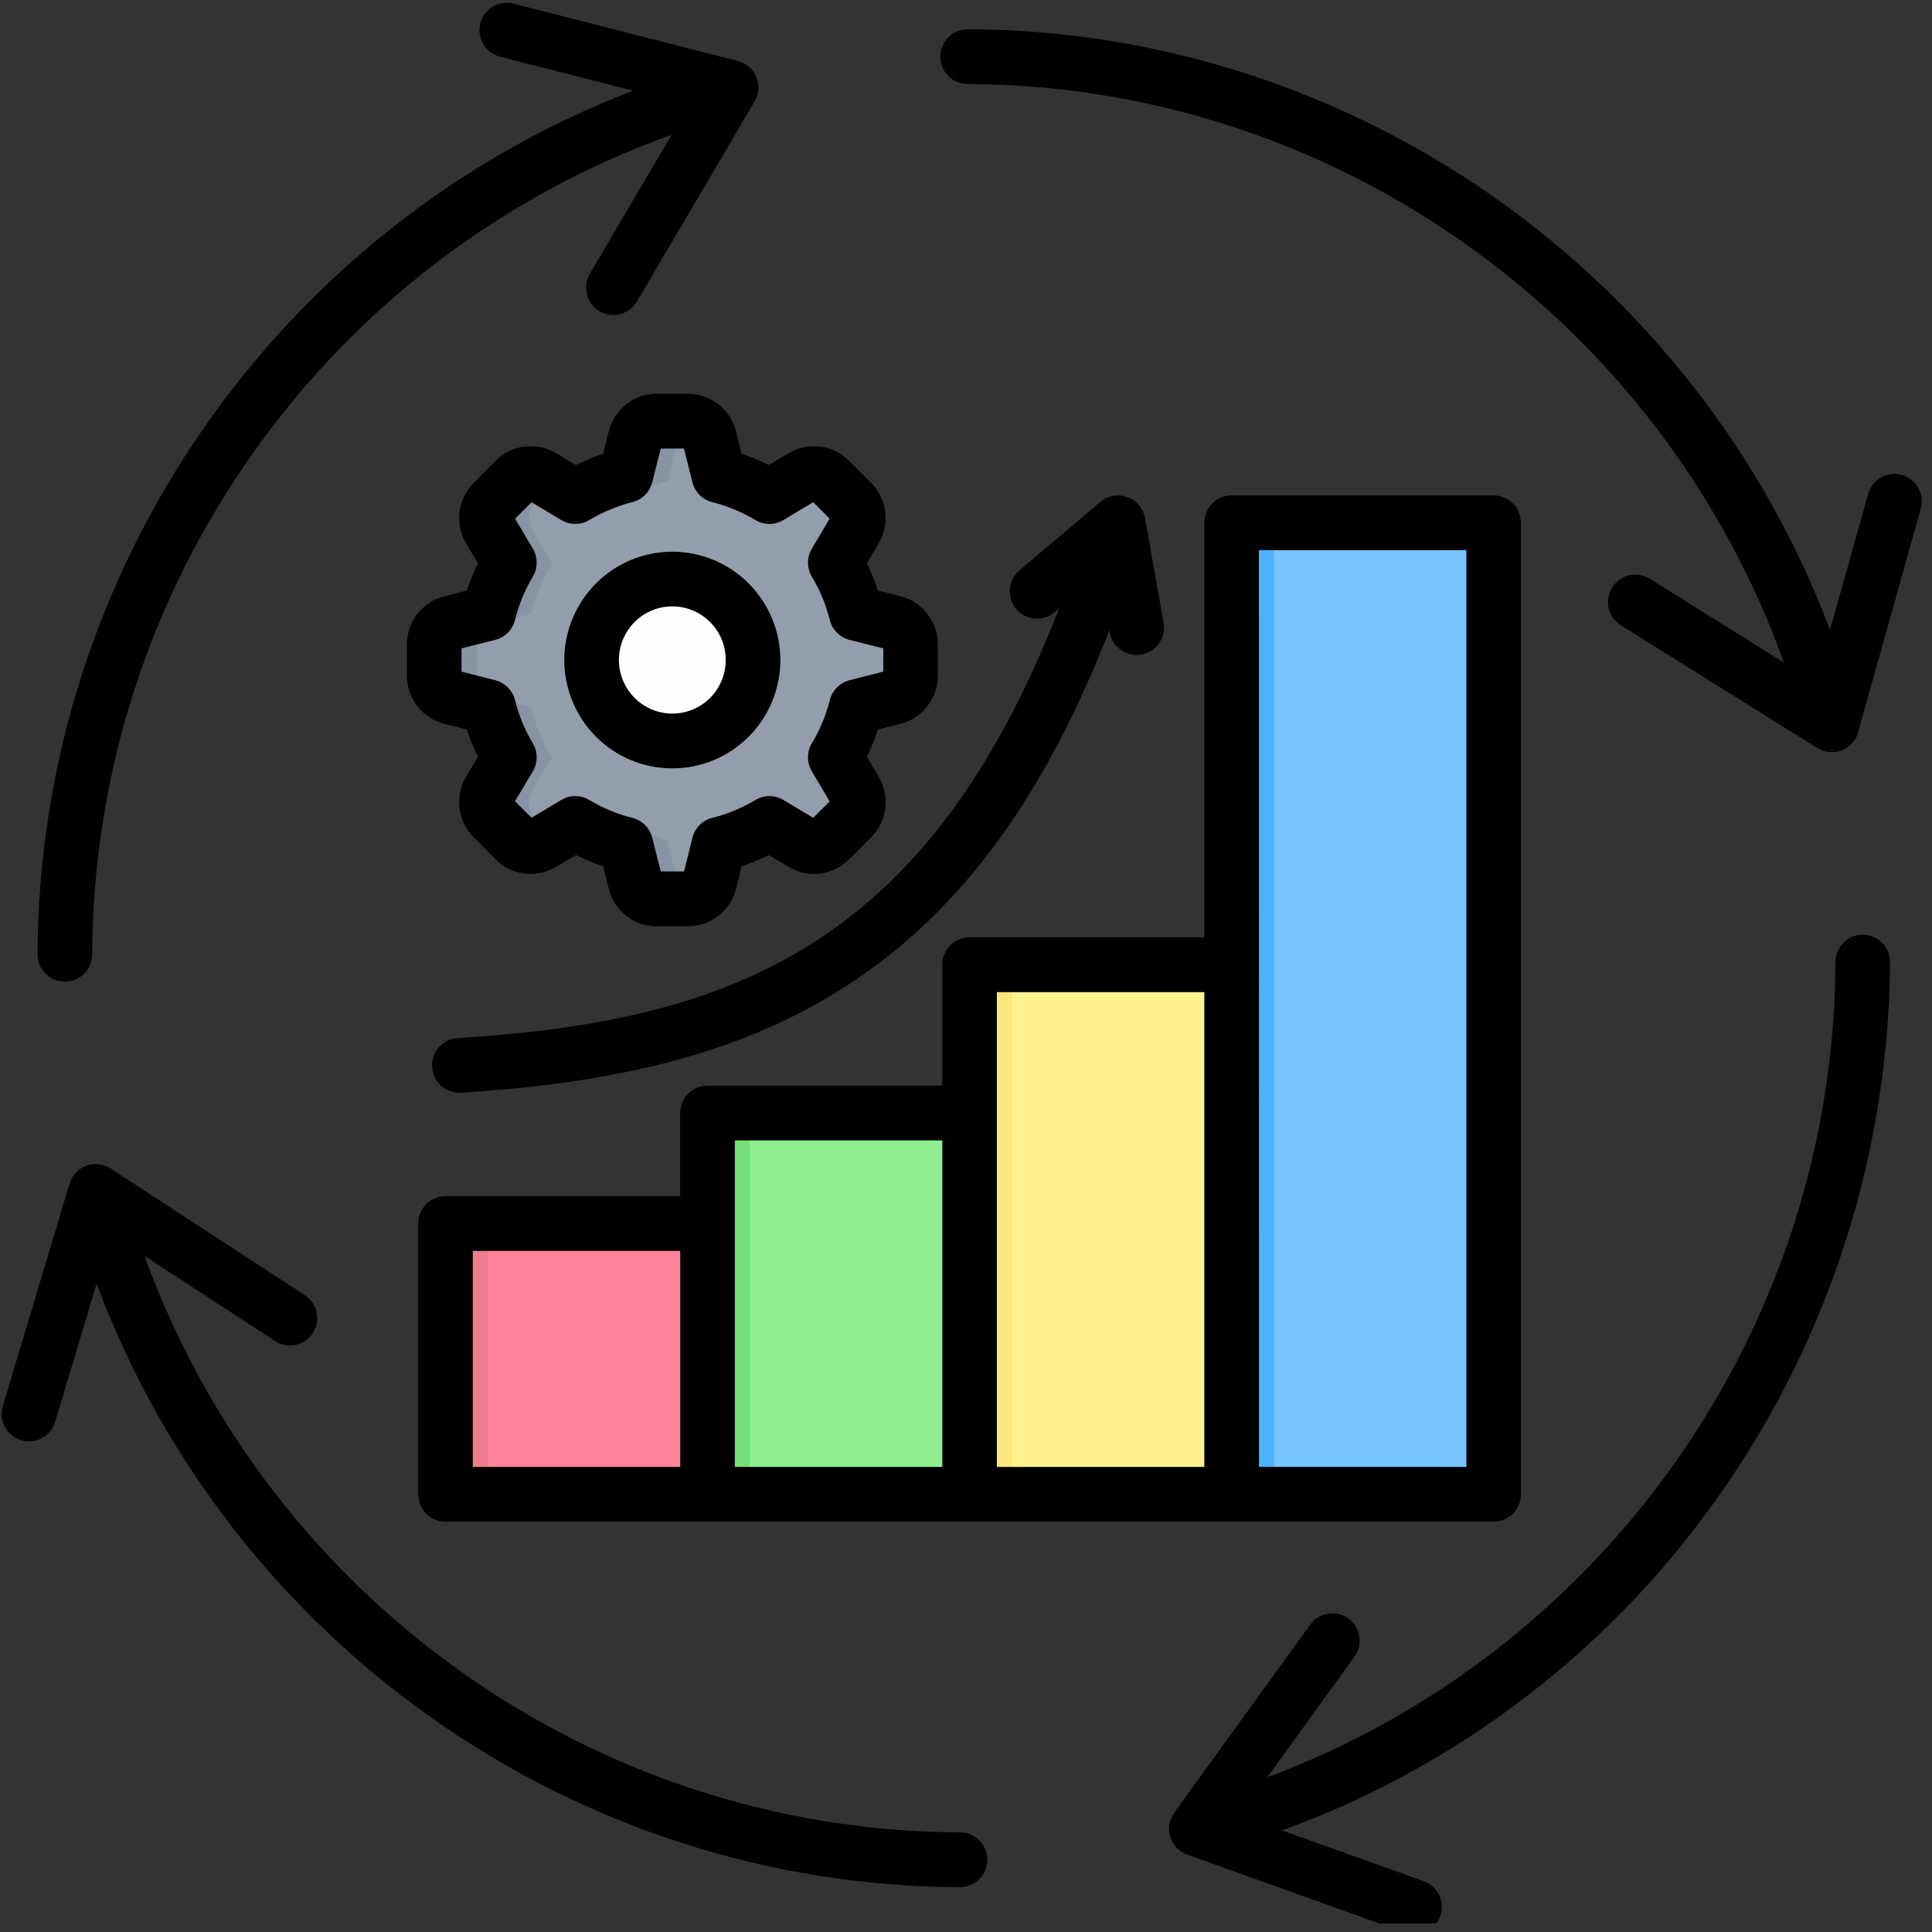
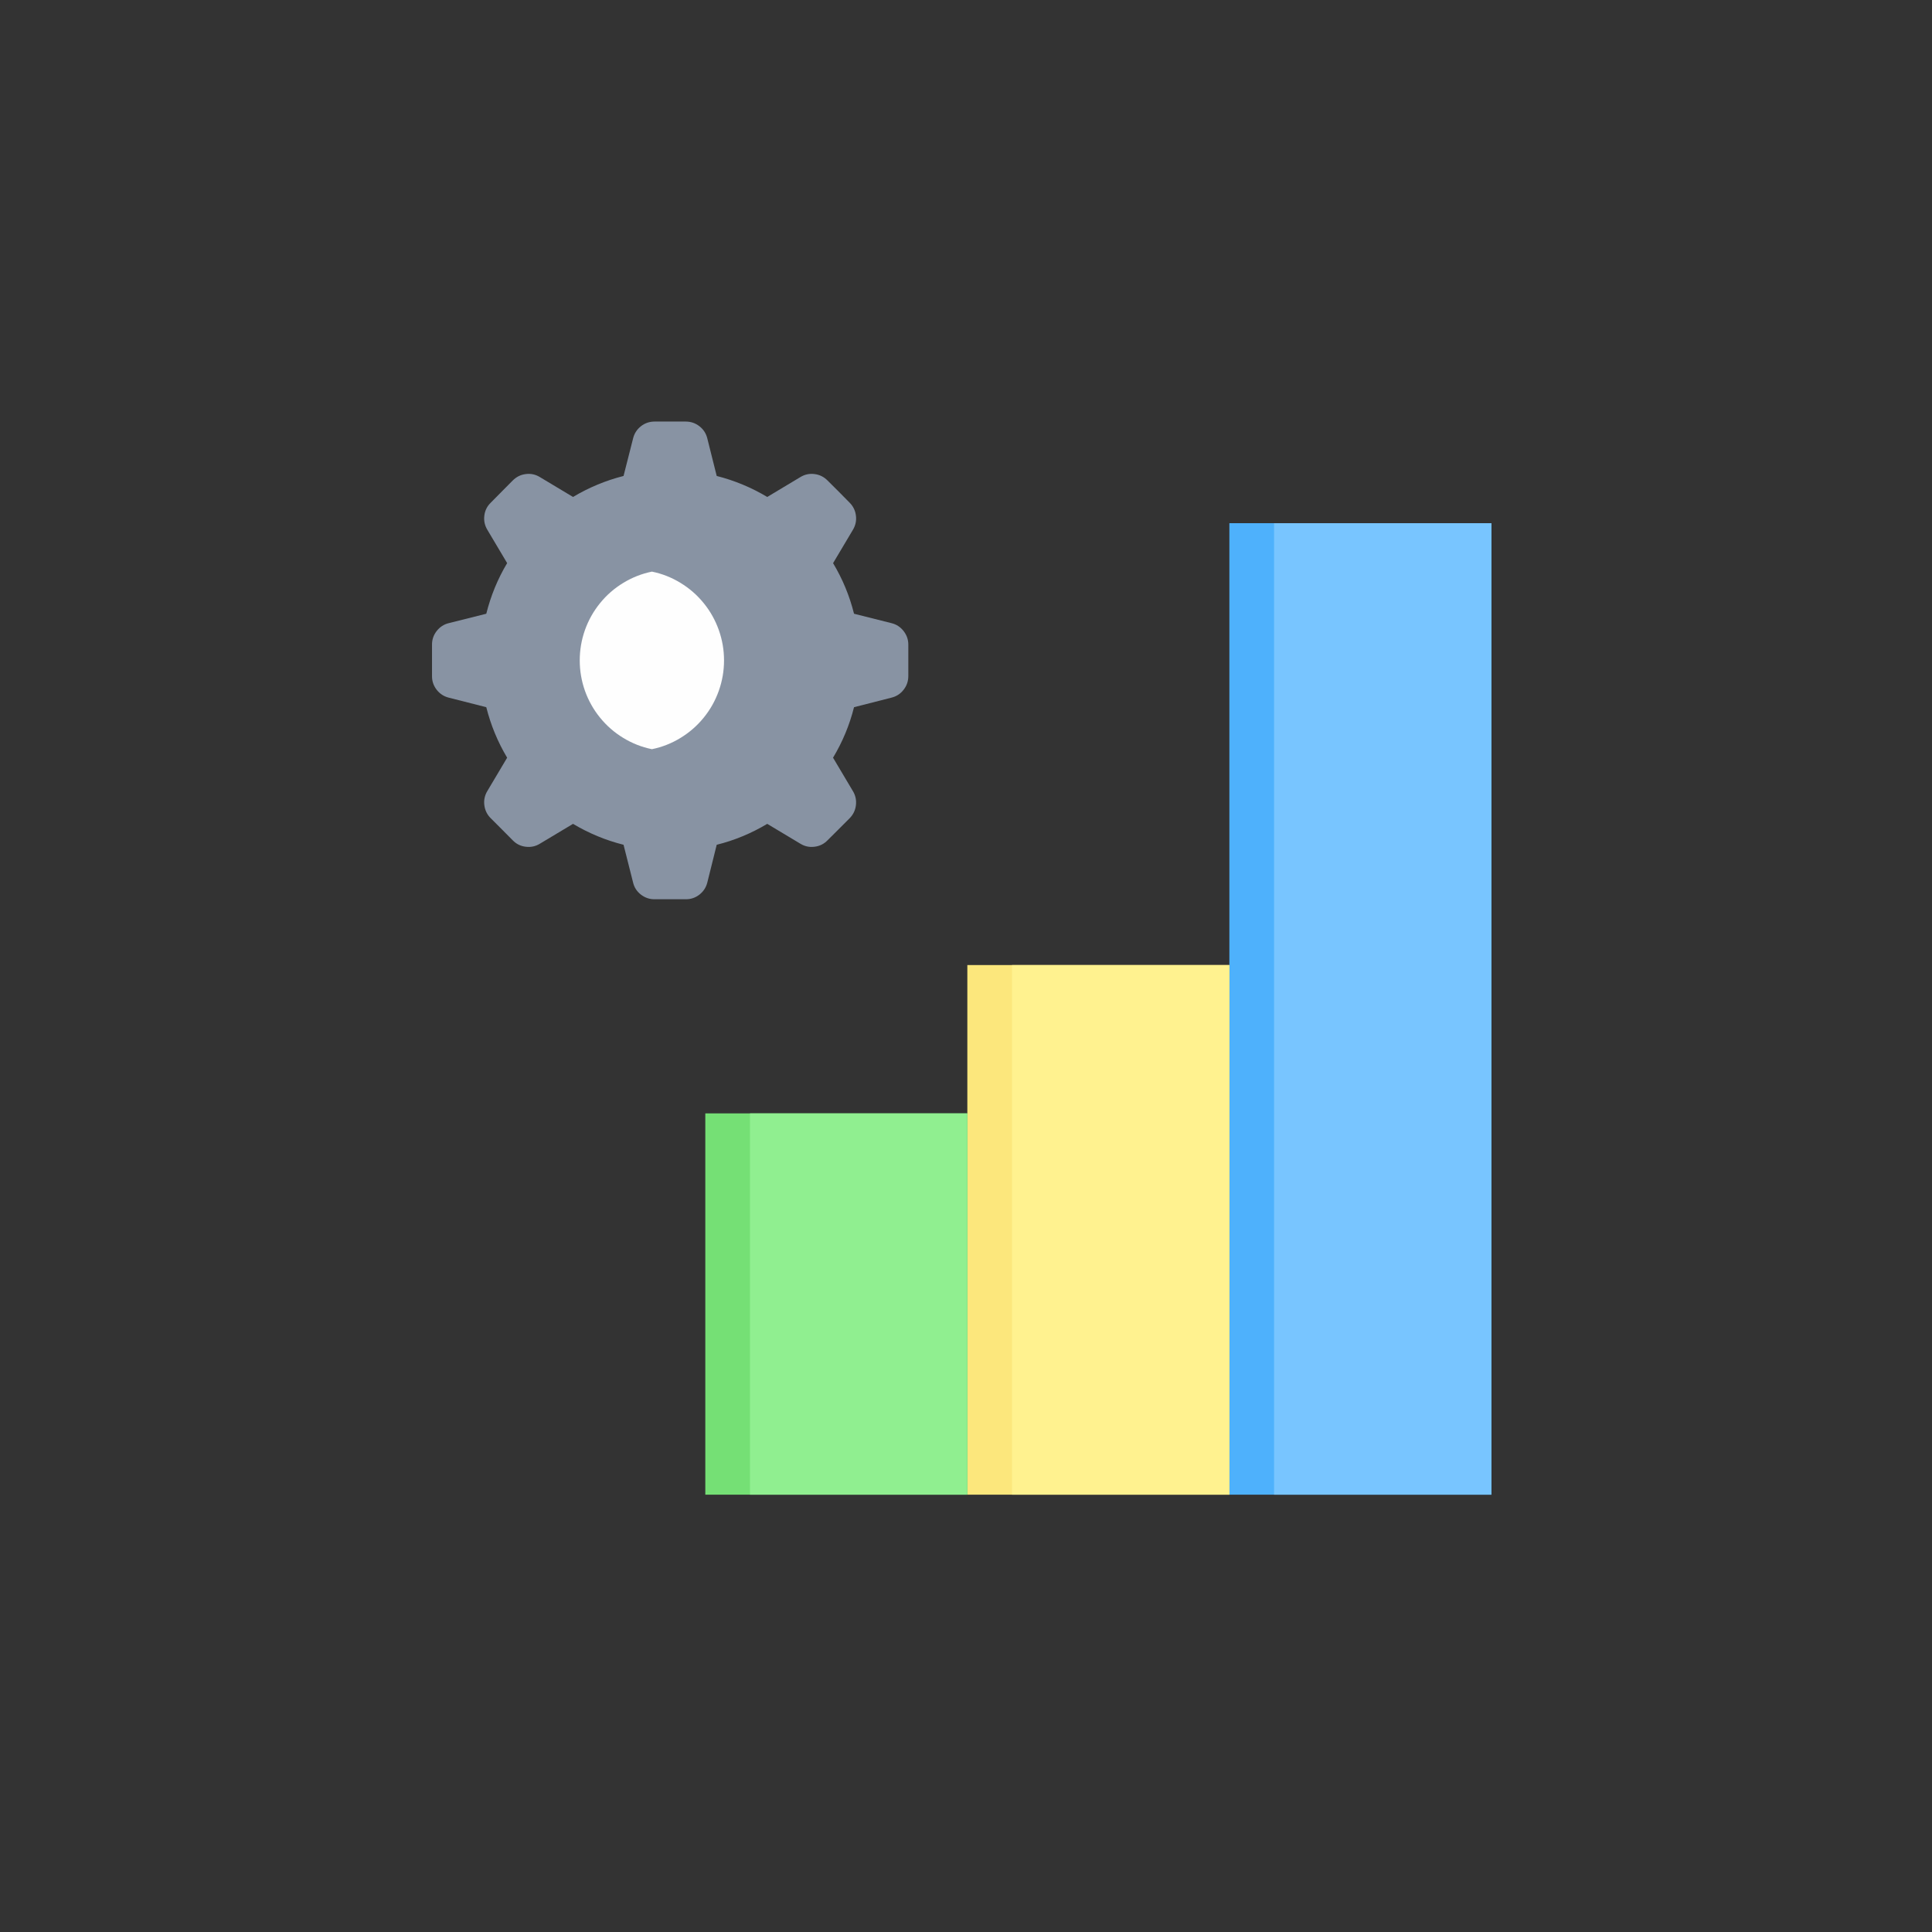
<svg xmlns="http://www.w3.org/2000/svg" width="150" zoomAndPan="magnify" viewBox="0 0 112.5 112.5" height="150" preserveAspectRatio="xMidYMid meet">
  <rect x="0" y="0" width="112.5" height="112.5" fill="#333333" stroke="none" />
  <defs>
    <clipPath id="d9820f19ff">
      <path d="M 0 0 L 112 0 L 112 112.004 L 0 112.004 Z M 0 0 " clip-rule="nonzero" />
    </clipPath>
  </defs>
  <path fill="#4eb1fc" d="M 71.586 30.465 L 86.844 30.465 L 86.844 87.035 L 71.586 87.035 Z M 71.586 30.465 " fill-opacity="1" fill-rule="nonzero" />
  <path fill="#78c5ff" d="M 74.188 30.465 L 86.844 30.465 L 86.844 87.035 L 74.188 87.035 Z M 74.188 30.465 " fill-opacity="1" fill-rule="nonzero" />
  <path fill="#fce77c" d="M 56.328 56.195 L 71.586 56.195 L 71.586 87.035 L 56.328 87.035 Z M 56.328 56.195 " fill-opacity="1" fill-rule="nonzero" />
  <path fill="#fff28f" d="M 58.93 56.195 L 71.586 56.195 L 71.586 87.035 L 58.93 87.035 Z M 58.93 56.195 " fill-opacity="1" fill-rule="nonzero" />
  <path fill="#75e075" d="M 41.07 64.832 L 56.328 64.832 L 56.328 87.035 L 41.07 87.035 Z M 41.07 64.832 " fill-opacity="1" fill-rule="nonzero" />
  <path fill="#90ef90" d="M 43.672 64.832 L 56.328 64.832 L 56.328 87.035 L 43.672 87.035 Z M 43.672 64.832 " fill-opacity="1" fill-rule="nonzero" />
-   <path fill="#ed7c90" d="M 25.812 71.266 L 41.07 71.266 L 41.07 87.035 L 25.812 87.035 Z M 25.812 71.266 " fill-opacity="1" fill-rule="nonzero" />
-   <path fill="#ff8298" d="M 28.414 71.266 L 41.07 71.266 L 41.07 87.035 L 28.414 87.035 Z M 28.414 71.266 " fill-opacity="1" fill-rule="nonzero" />
  <path fill="#8893a3" d="M 48.512 32.789 L 49.664 30.852 C 49.816 30.598 49.879 30.32 49.84 30.023 C 49.805 29.73 49.68 29.477 49.469 29.266 L 48.832 28.621 L 48.188 27.98 C 47.98 27.77 47.727 27.641 47.434 27.605 C 47.137 27.566 46.859 27.625 46.605 27.781 L 44.676 28.938 C 43.754 28.387 42.773 27.98 41.734 27.715 L 41.188 25.535 C 41.117 25.242 40.965 25.004 40.727 24.82 C 40.492 24.637 40.227 24.547 39.926 24.547 L 38.117 24.547 C 37.82 24.547 37.555 24.637 37.32 24.82 C 37.086 25.008 36.934 25.242 36.863 25.535 L 36.309 27.715 C 35.27 27.98 34.289 28.387 33.367 28.938 L 31.438 27.781 C 31.184 27.625 30.91 27.566 30.613 27.605 C 30.316 27.641 30.066 27.77 29.855 27.98 L 29.219 28.621 L 28.582 29.266 C 28.367 29.473 28.238 29.727 28.203 30.023 C 28.164 30.32 28.227 30.598 28.379 30.852 L 29.531 32.789 C 28.98 33.711 28.578 34.695 28.316 35.738 L 26.133 36.285 C 25.844 36.355 25.609 36.512 25.426 36.746 C 25.242 36.984 25.152 37.25 25.156 37.551 L 25.156 39.363 C 25.152 39.664 25.246 39.93 25.426 40.164 C 25.609 40.398 25.848 40.555 26.133 40.625 L 28.316 41.18 C 28.578 42.219 28.98 43.199 29.531 44.121 L 28.379 46.059 C 28.227 46.312 28.164 46.59 28.203 46.887 C 28.242 47.188 28.367 47.441 28.582 47.652 L 29.219 48.289 L 29.855 48.93 C 30.062 49.145 30.316 49.27 30.609 49.305 C 30.906 49.344 31.184 49.285 31.438 49.129 L 33.367 47.973 C 34.289 48.523 35.27 48.93 36.309 49.191 L 36.863 51.383 C 36.93 51.672 37.082 51.906 37.316 52.09 C 37.555 52.273 37.82 52.367 38.117 52.363 L 39.926 52.363 C 40.223 52.367 40.492 52.277 40.727 52.094 C 40.961 51.91 41.117 51.672 41.188 51.383 L 41.734 49.191 C 42.773 48.934 43.754 48.523 44.676 47.973 L 46.605 49.129 C 46.859 49.285 47.133 49.344 47.43 49.305 C 47.727 49.27 47.98 49.145 48.188 48.93 L 48.832 48.289 L 49.469 47.652 C 49.68 47.438 49.805 47.184 49.84 46.887 C 49.875 46.59 49.816 46.312 49.66 46.059 L 48.508 44.121 C 49.062 43.199 49.469 42.219 49.73 41.18 L 51.906 40.625 C 52.195 40.555 52.434 40.402 52.617 40.164 C 52.801 39.93 52.891 39.664 52.891 39.363 L 52.891 37.551 C 52.895 37.25 52.801 36.984 52.617 36.746 C 52.434 36.512 52.199 36.355 51.906 36.285 L 49.73 35.738 C 49.469 34.695 49.062 33.711 48.508 32.789 Z M 48.512 32.789 " fill-opacity="1" fill-rule="evenodd" />
-   <path fill="#939dab" d="M 48.512 32.789 L 49.664 30.852 C 49.816 30.598 49.879 30.32 49.84 30.023 C 49.805 29.73 49.68 29.477 49.469 29.266 L 48.832 28.621 L 48.188 27.98 C 47.98 27.77 47.727 27.641 47.434 27.605 C 47.137 27.566 46.859 27.625 46.605 27.781 L 44.676 28.938 C 43.754 28.387 42.773 27.98 41.734 27.715 L 41.188 25.535 C 41.074 25.066 40.785 24.758 40.324 24.613 C 39.859 24.75 39.57 25.059 39.461 25.535 L 38.914 28.004 C 37.867 28.27 35.465 29.109 34.566 29.652 C 33.27 28.875 33.465 28.992 32.203 28.238 L 31.824 28.621 L 31.18 29.266 C 30.969 29.477 30.844 29.73 30.809 30.027 C 30.773 30.32 30.832 30.598 30.988 30.852 L 32.137 32.789 C 31.59 33.711 31.18 34.695 30.914 35.738 L 28.742 36.285 C 28.449 36.355 28.211 36.512 28.027 36.746 C 27.844 36.984 27.754 37.25 27.758 37.551 L 27.758 39.363 C 27.754 39.664 27.848 39.93 28.031 40.164 C 28.215 40.402 28.449 40.555 28.742 40.625 L 30.914 41.18 C 31.18 42.219 31.59 43.199 32.137 44.121 L 30.988 46.059 C 30.832 46.312 30.773 46.59 30.809 46.887 C 30.844 47.184 30.969 47.438 31.18 47.652 L 31.824 48.293 L 32.203 48.672 C 33.465 47.918 33.27 48.035 34.562 47.258 C 35.465 47.801 37.812 48.66 38.863 48.926 L 39.461 51.383 C 39.574 51.852 39.863 52.16 40.324 52.305 C 40.781 52.16 41.07 51.852 41.188 51.383 L 41.734 49.195 C 42.773 48.934 43.754 48.527 44.676 47.977 L 46.605 49.129 C 46.859 49.285 47.133 49.348 47.43 49.309 C 47.727 49.27 47.98 49.145 48.188 48.93 L 48.832 48.293 L 49.469 47.652 C 49.68 47.441 49.805 47.188 49.84 46.891 C 49.875 46.594 49.816 46.316 49.66 46.059 L 48.508 44.125 C 49.062 43.203 49.469 42.223 49.73 41.18 L 51.906 40.625 C 52.195 40.555 52.434 40.402 52.617 40.168 C 52.801 39.934 52.895 39.664 52.891 39.367 L 52.891 37.555 C 52.895 37.254 52.805 36.984 52.617 36.75 C 52.434 36.512 52.199 36.359 51.906 36.289 L 49.73 35.738 C 49.469 34.695 49.062 33.715 48.508 32.789 Z M 48.512 32.789 " fill-opacity="1" fill-rule="evenodd" />
-   <path fill="#eceff1" d="M 39.023 43.738 C 39.371 43.734 39.711 43.703 40.051 43.633 C 40.391 43.566 40.719 43.465 41.039 43.332 C 41.355 43.199 41.66 43.039 41.949 42.848 C 42.234 42.652 42.5 42.434 42.746 42.188 C 42.988 41.945 43.207 41.676 43.398 41.391 C 43.59 41.102 43.754 40.797 43.883 40.477 C 44.016 40.156 44.117 39.828 44.184 39.488 C 44.25 39.148 44.285 38.805 44.285 38.457 C 44.285 38.109 44.25 37.766 44.184 37.426 C 44.117 37.086 44.016 36.758 43.883 36.438 C 43.75 36.117 43.59 35.812 43.398 35.523 C 43.207 35.238 42.988 34.969 42.742 34.727 C 42.5 34.48 42.234 34.262 41.945 34.07 C 41.66 33.875 41.355 33.715 41.035 33.582 C 40.715 33.449 40.387 33.348 40.047 33.281 C 39.711 33.215 39.367 33.18 39.023 33.18 C 38.676 33.18 38.336 33.215 37.996 33.281 C 37.656 33.348 37.328 33.449 37.008 33.582 C 36.688 33.715 36.387 33.875 36.098 34.066 C 35.812 34.262 35.547 34.48 35.301 34.723 C 35.055 34.969 34.84 35.234 34.645 35.523 C 34.453 35.812 34.293 36.117 34.16 36.438 C 34.027 36.758 33.926 37.086 33.859 37.426 C 33.793 37.766 33.758 38.109 33.758 38.457 C 33.758 38.801 33.793 39.145 33.859 39.484 C 33.93 39.824 34.027 40.156 34.16 40.477 C 34.293 40.797 34.457 41.098 34.648 41.387 C 34.84 41.676 35.059 41.941 35.305 42.188 C 35.547 42.434 35.812 42.652 36.102 42.844 C 36.387 43.035 36.691 43.199 37.012 43.332 C 37.328 43.465 37.66 43.566 37.996 43.633 C 38.336 43.703 38.68 43.734 39.023 43.738 Z M 39.023 43.738 " fill-opacity="1" fill-rule="evenodd" />
  <path fill="#fefefe" d="M 37.961 33.285 C 37.367 33.406 36.812 33.625 36.293 33.941 C 35.773 34.258 35.324 34.648 34.941 35.121 C 34.559 35.59 34.266 36.113 34.062 36.684 C 33.859 37.258 33.758 37.848 33.758 38.457 C 33.758 39.062 33.859 39.652 34.062 40.227 C 34.266 40.797 34.559 41.32 34.941 41.789 C 35.324 42.262 35.773 42.652 36.293 42.969 C 36.812 43.285 37.367 43.504 37.961 43.625 C 38.555 43.504 39.109 43.285 39.625 42.969 C 40.145 42.652 40.594 42.262 40.977 41.789 C 41.359 41.32 41.652 40.797 41.855 40.227 C 42.059 39.652 42.16 39.062 42.16 38.457 C 42.16 37.848 42.059 37.258 41.855 36.684 C 41.652 36.113 41.359 35.59 40.977 35.121 C 40.594 34.648 40.145 34.258 39.625 33.941 C 39.109 33.625 38.555 33.406 37.961 33.285 Z M 37.961 33.285 " fill-opacity="1" fill-rule="evenodd" />
  <g clip-path="url(#d9820f19ff)">
-     <path fill="#000000" d="M 36.867 5.281 L 29.113 3.301 C 28.91 3.246 28.723 3.156 28.555 3.031 C 28.387 2.902 28.246 2.75 28.141 2.566 C 28.031 2.387 27.965 2.191 27.934 1.98 C 27.902 1.773 27.914 1.566 27.969 1.359 C 28.02 1.156 28.109 0.969 28.234 0.801 C 28.359 0.629 28.516 0.492 28.695 0.383 C 28.879 0.277 29.07 0.207 29.281 0.176 C 29.488 0.148 29.695 0.156 29.898 0.211 L 42.941 3.547 L 42.957 3.551 L 42.969 3.555 C 42.977 3.555 42.98 3.559 42.988 3.559 C 43.035 3.57 43.082 3.586 43.129 3.605 C 43.145 3.609 43.16 3.617 43.176 3.621 C 43.215 3.637 43.25 3.656 43.285 3.672 C 43.305 3.68 43.32 3.691 43.336 3.699 C 43.371 3.719 43.406 3.738 43.441 3.762 C 43.453 3.77 43.469 3.781 43.484 3.789 C 43.578 3.855 43.664 3.93 43.742 4.016 C 43.75 4.023 43.758 4.031 43.766 4.043 C 43.797 4.074 43.824 4.109 43.852 4.148 C 43.859 4.16 43.871 4.176 43.879 4.188 C 43.902 4.223 43.926 4.258 43.945 4.293 C 43.957 4.309 43.965 4.324 43.973 4.344 C 43.992 4.379 44.012 4.414 44.027 4.449 C 44.031 4.461 44.039 4.473 44.043 4.484 C 44.047 4.492 44.047 4.5 44.051 4.504 C 44.066 4.543 44.078 4.578 44.09 4.617 C 44.094 4.637 44.102 4.656 44.109 4.676 C 44.109 4.68 44.109 4.684 44.109 4.688 C 44.125 4.738 44.137 4.789 44.145 4.84 L 44.145 4.844 C 44.152 4.902 44.16 4.961 44.164 5.02 C 44.164 5.031 44.164 5.043 44.164 5.055 C 44.164 5.102 44.164 5.148 44.16 5.191 C 44.16 5.207 44.156 5.227 44.156 5.242 C 44.152 5.281 44.148 5.324 44.141 5.363 C 44.137 5.383 44.133 5.402 44.129 5.418 C 44.121 5.457 44.113 5.496 44.102 5.535 C 44.098 5.551 44.094 5.57 44.086 5.586 C 44.074 5.629 44.059 5.668 44.039 5.707 C 44.035 5.723 44.031 5.734 44.023 5.75 C 44 5.801 43.977 5.852 43.945 5.902 C 43.945 5.902 43.945 5.906 43.941 5.906 L 37.086 17.559 C 36.977 17.738 36.84 17.895 36.672 18.02 C 36.504 18.148 36.316 18.238 36.113 18.289 C 35.91 18.344 35.703 18.355 35.492 18.324 C 35.285 18.297 35.09 18.227 34.91 18.121 C 34.727 18.012 34.574 17.875 34.445 17.703 C 34.32 17.535 34.23 17.348 34.18 17.145 C 34.125 16.941 34.113 16.734 34.145 16.523 C 34.172 16.312 34.242 16.117 34.348 15.938 L 39.109 7.852 C 19.129 14.98 5.445 34.059 5.367 55.574 C 5.367 55.785 5.328 55.988 5.246 56.184 C 5.164 56.375 5.051 56.547 4.902 56.699 C 4.75 56.848 4.582 56.961 4.387 57.043 C 4.191 57.121 3.988 57.164 3.777 57.164 L 3.773 57.164 C 3.562 57.16 3.359 57.121 3.164 57.039 C 2.969 56.957 2.801 56.84 2.652 56.691 C 2.5 56.543 2.387 56.367 2.309 56.172 C 2.227 55.977 2.188 55.773 2.188 55.562 C 2.27 33.121 16.277 13.18 36.867 5.281 Z M 99.043 88.531 C 100.801 86.207 102.359 83.754 103.723 81.18 C 105.086 78.602 106.238 75.934 107.172 73.172 C 108.109 70.41 108.816 67.59 109.301 64.715 C 109.785 61.84 110.039 58.941 110.059 56.027 C 110.059 55.816 110.02 55.609 109.938 55.414 C 109.859 55.219 109.746 55.047 109.598 54.898 C 109.449 54.746 109.277 54.629 109.082 54.551 C 108.887 54.469 108.684 54.426 108.473 54.426 L 108.469 54.426 C 108.258 54.426 108.055 54.465 107.859 54.547 C 107.668 54.625 107.496 54.742 107.348 54.891 C 107.199 55.039 107.082 55.211 107 55.406 C 106.922 55.602 106.879 55.801 106.879 56.012 C 106.797 77.293 93.41 96.184 73.789 103.496 L 78.867 96.473 C 78.988 96.301 79.074 96.113 79.125 95.906 C 79.176 95.703 79.184 95.496 79.148 95.285 C 79.117 95.078 79.043 94.883 78.934 94.703 C 78.824 94.523 78.684 94.371 78.512 94.246 C 78.34 94.121 78.152 94.035 77.949 93.988 C 77.742 93.938 77.535 93.93 77.328 93.965 C 77.121 93.996 76.926 94.07 76.746 94.18 C 76.566 94.289 76.414 94.43 76.293 94.602 L 68.375 105.555 L 68.375 105.559 C 68.34 105.605 68.309 105.652 68.281 105.703 C 68.273 105.719 68.266 105.73 68.258 105.746 C 68.238 105.781 68.223 105.82 68.207 105.855 C 68.199 105.875 68.191 105.895 68.184 105.914 C 68.168 105.949 68.156 105.984 68.145 106.02 C 68.141 106.039 68.133 106.059 68.129 106.074 C 68.117 106.117 68.109 106.156 68.102 106.199 C 68.098 106.215 68.094 106.227 68.094 106.242 C 68.086 106.297 68.078 106.348 68.078 106.402 C 68.078 106.406 68.078 106.41 68.074 106.414 C 68.07 106.473 68.074 106.535 68.078 106.594 C 68.078 106.602 68.078 106.609 68.078 106.617 C 68.082 106.668 68.09 106.715 68.098 106.766 C 68.102 106.785 68.105 106.805 68.109 106.824 C 68.117 106.852 68.121 106.875 68.129 106.902 C 68.129 106.91 68.133 106.918 68.137 106.926 C 68.137 106.938 68.141 106.949 68.145 106.961 C 68.164 107.023 68.188 107.086 68.215 107.148 C 68.223 107.16 68.23 107.176 68.238 107.191 C 68.266 107.246 68.297 107.301 68.328 107.352 C 68.344 107.375 68.355 107.395 68.371 107.414 C 68.41 107.469 68.453 107.523 68.496 107.574 C 68.504 107.578 68.508 107.586 68.516 107.594 C 68.566 107.648 68.621 107.699 68.684 107.742 C 68.699 107.758 68.715 107.77 68.734 107.781 C 68.781 107.816 68.832 107.848 68.887 107.879 C 68.902 107.887 68.918 107.898 68.934 107.906 C 68.996 107.938 69.062 107.969 69.129 107.992 L 81.832 112.543 C 82.031 112.613 82.234 112.645 82.445 112.633 C 82.656 112.621 82.855 112.57 83.047 112.48 C 83.238 112.391 83.402 112.266 83.543 112.109 C 83.684 111.953 83.793 111.777 83.863 111.578 C 83.934 111.379 83.965 111.172 83.953 110.961 C 83.941 110.75 83.891 110.551 83.801 110.359 C 83.711 110.168 83.59 110 83.434 109.859 C 83.277 109.719 83.098 109.609 82.898 109.539 L 74.648 106.586 C 79.5 104.824 84 102.406 88.152 99.332 C 92.305 96.262 95.934 92.66 99.043 88.531 Z M 110.746 27.656 C 110.543 27.598 110.336 27.582 110.129 27.609 C 109.918 27.633 109.723 27.695 109.539 27.801 C 109.352 27.902 109.195 28.039 109.066 28.203 C 108.938 28.371 108.844 28.555 108.785 28.758 L 106.562 36.684 C 98.742 15.93 78.805 1.789 56.355 1.703 L 56.348 1.703 C 56.137 1.703 55.934 1.742 55.738 1.824 C 55.547 1.902 55.375 2.02 55.223 2.168 C 55.074 2.316 54.961 2.488 54.879 2.684 C 54.797 2.879 54.758 3.082 54.758 3.293 C 54.758 3.504 54.797 3.707 54.875 3.902 C 54.957 4.098 55.07 4.273 55.219 4.422 C 55.367 4.57 55.539 4.688 55.734 4.77 C 55.93 4.848 56.133 4.891 56.344 4.891 C 77.746 4.973 96.727 18.633 103.879 38.586 L 96.066 33.703 C 95.887 33.59 95.691 33.52 95.484 33.484 C 95.277 33.449 95.07 33.457 94.863 33.504 C 94.66 33.551 94.473 33.637 94.301 33.758 C 94.129 33.883 93.988 34.035 93.875 34.215 C 93.766 34.391 93.691 34.586 93.656 34.793 C 93.621 35.004 93.629 35.211 93.676 35.418 C 93.723 35.621 93.809 35.812 93.93 35.984 C 94.055 36.156 94.203 36.297 94.383 36.41 L 105.824 43.559 C 105.855 43.578 105.887 43.594 105.918 43.609 L 105.938 43.621 C 106.004 43.652 106.07 43.684 106.141 43.707 C 106.152 43.711 106.164 43.719 106.176 43.719 C 106.242 43.742 106.312 43.758 106.379 43.773 C 106.395 43.773 106.41 43.777 106.422 43.781 C 106.504 43.793 106.586 43.801 106.668 43.801 L 106.672 43.801 C 106.68 43.801 106.688 43.801 106.695 43.801 C 106.746 43.801 106.793 43.797 106.844 43.789 C 106.867 43.789 106.895 43.785 106.922 43.781 C 106.953 43.773 106.984 43.77 107.016 43.762 C 107.039 43.754 107.062 43.754 107.086 43.746 C 107.379 43.668 107.625 43.52 107.832 43.297 C 108.039 43.074 108.172 42.816 108.23 42.516 L 111.844 29.621 C 111.902 29.418 111.918 29.211 111.895 29 C 111.867 28.793 111.805 28.594 111.703 28.41 C 111.598 28.227 111.465 28.066 111.297 27.938 C 111.133 27.809 110.949 27.715 110.746 27.656 Z M 1.23 83.859 C 1.43 83.922 1.637 83.941 1.848 83.918 C 2.055 83.898 2.254 83.84 2.441 83.738 C 2.625 83.637 2.785 83.508 2.918 83.344 C 3.051 83.18 3.148 82.996 3.211 82.793 L 5.625 74.746 C 13.406 95.594 33.391 109.805 55.895 109.887 L 55.898 109.887 C 56.109 109.887 56.312 109.844 56.508 109.766 C 56.703 109.684 56.875 109.57 57.023 109.422 C 57.172 109.27 57.289 109.098 57.367 108.902 C 57.449 108.707 57.492 108.504 57.492 108.293 C 57.492 108.082 57.453 107.879 57.371 107.684 C 57.289 107.488 57.176 107.316 57.027 107.168 C 56.879 107.016 56.707 106.902 56.512 106.82 C 56.316 106.738 56.117 106.699 55.906 106.699 C 34.551 106.617 15.605 93.023 8.418 73.133 L 16.016 78.086 C 16.191 78.203 16.383 78.281 16.59 78.316 C 16.797 78.355 17.004 78.355 17.211 78.312 C 17.418 78.266 17.609 78.184 17.781 78.066 C 17.957 77.945 18.102 77.797 18.215 77.621 C 18.328 77.441 18.406 77.25 18.445 77.043 C 18.484 76.832 18.48 76.625 18.438 76.418 C 18.395 76.211 18.312 76.023 18.191 75.848 C 18.07 75.672 17.922 75.527 17.746 75.414 L 6.441 68.043 C 6.43 68.039 6.422 68.031 6.414 68.027 C 6.379 68.008 6.344 67.984 6.309 67.969 C 6.293 67.961 6.277 67.949 6.262 67.941 C 6.219 67.922 6.172 67.902 6.129 67.887 C 6.121 67.883 6.113 67.879 6.105 67.875 C 6.047 67.855 5.992 67.84 5.934 67.828 L 5.93 67.828 C 5.875 67.812 5.82 67.805 5.762 67.797 C 5.75 67.797 5.738 67.797 5.727 67.793 C 5.68 67.789 5.637 67.789 5.594 67.785 C 5.574 67.785 5.559 67.785 5.543 67.785 C 5.5 67.785 5.461 67.789 5.422 67.793 C 5.402 67.797 5.383 67.797 5.359 67.801 C 5.324 67.805 5.289 67.812 5.25 67.82 C 5.23 67.824 5.207 67.828 5.188 67.836 C 5.18 67.836 5.172 67.836 5.164 67.84 C 5.129 67.848 5.098 67.859 5.066 67.871 C 5.055 67.875 5.043 67.879 5.027 67.883 L 5.02 67.887 C 4.91 67.926 4.805 67.98 4.707 68.047 C 4.695 68.051 4.684 68.059 4.676 68.066 C 4.637 68.094 4.602 68.121 4.566 68.148 C 4.555 68.16 4.543 68.172 4.527 68.18 C 4.5 68.207 4.469 68.234 4.441 68.266 C 4.43 68.277 4.414 68.293 4.402 68.305 C 4.375 68.336 4.352 68.367 4.324 68.398 C 4.312 68.41 4.305 68.426 4.293 68.438 C 4.262 68.48 4.234 68.523 4.207 68.57 C 4.203 68.574 4.203 68.578 4.199 68.582 C 4.172 68.633 4.145 68.684 4.121 68.734 C 4.117 68.75 4.109 68.766 4.105 68.777 C 4.09 68.816 4.074 68.859 4.062 68.898 C 4.059 68.906 4.055 68.914 4.051 68.922 L 0.164 81.875 C 0.105 82.074 0.086 82.281 0.105 82.492 C 0.125 82.703 0.188 82.902 0.285 83.086 C 0.387 83.273 0.52 83.434 0.68 83.566 C 0.844 83.699 1.027 83.797 1.23 83.859 Z M 56.457 54.582 L 70.125 54.582 L 70.125 30.441 C 70.125 30.23 70.168 30.027 70.246 29.832 C 70.328 29.637 70.441 29.465 70.594 29.316 C 70.742 29.164 70.914 29.051 71.109 28.969 C 71.301 28.891 71.504 28.848 71.715 28.848 L 86.973 28.848 C 87.184 28.848 87.387 28.891 87.582 28.969 C 87.777 29.051 87.949 29.164 88.098 29.316 C 88.246 29.465 88.363 29.637 88.441 29.832 C 88.523 30.027 88.562 30.23 88.562 30.441 L 88.562 87.012 C 88.562 87.223 88.523 87.426 88.441 87.621 C 88.363 87.816 88.246 87.988 88.098 88.141 C 87.949 88.289 87.777 88.402 87.582 88.484 C 87.387 88.566 87.184 88.605 86.973 88.605 L 25.941 88.605 C 25.73 88.605 25.527 88.566 25.332 88.484 C 25.141 88.402 24.969 88.289 24.816 88.141 C 24.668 87.988 24.555 87.816 24.473 87.621 C 24.395 87.426 24.352 87.223 24.352 87.012 L 24.352 71.246 C 24.352 71.035 24.395 70.828 24.473 70.637 C 24.555 70.441 24.668 70.266 24.816 70.117 C 24.969 69.969 25.141 69.852 25.332 69.773 C 25.527 69.691 25.73 69.652 25.941 69.652 L 39.609 69.652 L 39.609 64.809 C 39.609 64.598 39.648 64.395 39.73 64.199 C 39.812 64.004 39.926 63.832 40.074 63.684 C 40.223 63.535 40.395 63.418 40.59 63.336 C 40.785 63.258 40.988 63.215 41.199 63.215 L 54.867 63.215 L 54.867 56.176 C 54.867 55.965 54.906 55.762 54.988 55.562 C 55.07 55.367 55.184 55.195 55.332 55.047 C 55.484 54.898 55.656 54.781 55.848 54.703 C 56.043 54.621 56.246 54.582 56.457 54.582 Z M 27.531 85.418 L 39.609 85.418 L 39.609 72.84 L 27.531 72.84 Z M 42.789 85.418 L 54.871 85.418 L 54.871 66.406 L 42.789 66.406 Z M 73.309 85.418 L 85.387 85.418 L 85.387 32.035 L 73.305 32.035 Z M 58.047 85.418 L 70.129 85.418 L 70.129 57.77 L 58.047 57.77 Z M 26.664 60.445 C 26.457 60.453 26.258 60.504 26.07 60.594 C 25.883 60.684 25.719 60.805 25.578 60.957 C 25.438 61.109 25.332 61.285 25.258 61.477 C 25.188 61.672 25.152 61.875 25.16 62.082 C 25.164 62.293 25.211 62.488 25.293 62.68 C 25.379 62.871 25.496 63.039 25.645 63.184 C 25.793 63.328 25.965 63.438 26.156 63.516 C 26.352 63.594 26.551 63.629 26.758 63.629 C 26.789 63.629 26.824 63.629 26.855 63.625 C 37.844 62.957 45.461 60.543 51.551 55.801 C 56.973 51.578 61.191 45.43 64.602 36.691 L 64.625 36.82 C 64.691 37.199 64.871 37.516 65.168 37.762 C 65.461 38.012 65.801 38.137 66.188 38.137 C 66.281 38.137 66.375 38.129 66.465 38.109 C 66.676 38.074 66.867 38 67.043 37.887 C 67.223 37.77 67.371 37.629 67.492 37.453 C 67.613 37.281 67.695 37.09 67.742 36.883 C 67.785 36.68 67.789 36.469 67.754 36.262 L 66.672 30.164 L 66.668 30.156 C 66.656 30.094 66.645 30.031 66.625 29.969 C 66.621 29.957 66.613 29.941 66.609 29.93 C 66.594 29.883 66.574 29.836 66.555 29.793 C 66.547 29.777 66.539 29.758 66.531 29.742 C 66.508 29.691 66.484 29.645 66.453 29.602 C 66.449 29.594 66.445 29.586 66.441 29.578 C 66.41 29.527 66.371 29.477 66.332 29.43 C 66.324 29.418 66.312 29.406 66.301 29.395 C 66.27 29.355 66.234 29.32 66.199 29.289 C 66.188 29.277 66.176 29.266 66.164 29.254 C 66.117 29.211 66.07 29.172 66.02 29.137 C 65.965 29.102 65.91 29.066 65.855 29.039 C 65.84 29.031 65.824 29.023 65.809 29.016 C 65.766 28.996 65.723 28.977 65.68 28.957 C 65.668 28.953 65.656 28.949 65.648 28.945 C 65.637 28.941 65.629 28.938 65.621 28.938 C 65.613 28.934 65.598 28.926 65.586 28.922 C 65.547 28.91 65.508 28.902 65.469 28.895 C 65.461 28.891 65.449 28.887 65.438 28.883 C 65.375 28.871 65.309 28.859 65.246 28.855 C 65.238 28.855 65.227 28.855 65.219 28.855 C 65.164 28.852 65.105 28.848 65.051 28.852 L 65.016 28.852 C 64.953 28.855 64.895 28.863 64.836 28.871 C 64.832 28.871 64.828 28.871 64.824 28.875 C 64.762 28.887 64.695 28.902 64.637 28.922 C 64.625 28.922 64.617 28.926 64.605 28.93 C 64.555 28.945 64.508 28.965 64.461 28.988 C 64.445 28.996 64.43 29 64.414 29.008 C 64.363 29.031 64.316 29.059 64.27 29.09 C 64.262 29.094 64.254 29.098 64.246 29.102 C 64.195 29.137 64.145 29.172 64.094 29.215 C 64.09 29.219 64.086 29.219 64.082 29.223 L 59.363 33.211 C 59.203 33.348 59.074 33.512 58.977 33.699 C 58.879 33.887 58.824 34.086 58.805 34.297 C 58.789 34.508 58.809 34.711 58.875 34.914 C 58.938 35.117 59.039 35.297 59.176 35.457 C 59.309 35.621 59.473 35.75 59.66 35.848 C 59.844 35.945 60.043 36 60.254 36.02 C 60.465 36.039 60.668 36.016 60.871 35.949 C 61.07 35.887 61.254 35.785 61.414 35.648 L 61.676 35.426 C 54.094 54.867 42.895 59.457 26.664 60.445 Z M 51.16 31.641 L 50.469 32.801 C 50.727 33.316 50.945 33.844 51.129 34.391 L 52.426 34.719 C 52.738 34.797 53.027 34.922 53.297 35.098 C 53.566 35.277 53.801 35.492 54 35.746 C 54.199 36 54.348 36.281 54.453 36.586 C 54.559 36.891 54.609 37.207 54.609 37.527 L 54.609 39.344 C 54.609 39.668 54.559 39.98 54.453 40.285 C 54.348 40.59 54.199 40.867 54 41.121 C 53.801 41.375 53.566 41.59 53.297 41.766 C 53.027 41.941 52.738 42.07 52.426 42.148 L 51.129 42.48 C 50.945 43.023 50.727 43.551 50.469 44.066 L 51.156 45.219 C 51.324 45.496 51.441 45.789 51.508 46.105 C 51.574 46.422 51.59 46.738 51.551 47.059 C 51.512 47.379 51.422 47.684 51.281 47.973 C 51.141 48.262 50.957 48.52 50.73 48.75 L 49.438 50.043 C 49.211 50.27 48.953 50.457 48.664 50.598 C 48.375 50.738 48.07 50.828 47.754 50.871 C 47.434 50.91 47.117 50.895 46.801 50.828 C 46.488 50.758 46.191 50.641 45.918 50.477 L 44.77 49.789 C 44.258 50.043 43.727 50.262 43.184 50.445 L 42.859 51.75 C 42.781 52.062 42.652 52.352 42.477 52.625 C 42.301 52.895 42.086 53.129 41.832 53.324 C 41.578 53.523 41.301 53.676 40.996 53.781 C 40.691 53.883 40.379 53.938 40.055 53.938 L 38.246 53.938 C 37.926 53.938 37.609 53.887 37.305 53.781 C 37 53.676 36.719 53.523 36.465 53.324 C 36.211 53.125 35.996 52.887 35.824 52.617 C 35.648 52.344 35.523 52.051 35.449 51.734 L 35.121 50.445 C 34.578 50.262 34.051 50.043 33.535 49.789 L 32.379 50.477 C 32.105 50.645 31.809 50.762 31.492 50.828 C 31.176 50.895 30.859 50.906 30.539 50.867 C 30.219 50.824 29.914 50.734 29.625 50.59 C 29.336 50.445 29.078 50.258 28.852 50.027 L 27.586 48.758 C 27.359 48.531 27.172 48.27 27.031 47.98 C 26.891 47.691 26.801 47.387 26.758 47.066 C 26.719 46.746 26.73 46.43 26.797 46.113 C 26.863 45.797 26.977 45.5 27.141 45.223 L 27.832 44.066 C 27.578 43.551 27.359 43.023 27.176 42.48 L 25.871 42.148 C 25.562 42.07 25.273 41.941 25.004 41.766 C 24.734 41.59 24.5 41.375 24.305 41.121 C 24.105 40.867 23.957 40.586 23.852 40.281 C 23.746 39.98 23.695 39.664 23.695 39.344 L 23.695 37.531 C 23.695 37.207 23.746 36.895 23.852 36.59 C 23.953 36.285 24.105 36.004 24.305 35.75 C 24.5 35.496 24.734 35.281 25.004 35.102 C 25.27 34.926 25.562 34.797 25.875 34.719 L 27.176 34.391 C 27.359 33.848 27.578 33.316 27.832 32.801 L 27.145 31.648 C 26.977 31.371 26.863 31.074 26.797 30.758 C 26.73 30.438 26.719 30.121 26.758 29.801 C 26.801 29.48 26.891 29.172 27.035 28.883 C 27.176 28.594 27.363 28.336 27.594 28.109 L 28.859 26.832 C 29.086 26.602 29.344 26.418 29.633 26.273 C 29.922 26.133 30.227 26.043 30.547 26.004 C 30.867 25.961 31.184 25.977 31.496 26.043 C 31.812 26.109 32.109 26.227 32.383 26.391 L 33.535 27.082 C 34.051 26.824 34.578 26.605 35.121 26.422 L 35.449 25.121 C 35.527 24.805 35.652 24.516 35.828 24.242 C 36.004 23.973 36.215 23.738 36.469 23.539 C 36.723 23.34 37.004 23.191 37.309 23.086 C 37.609 22.98 37.926 22.93 38.246 22.93 L 40.055 22.93 C 40.375 22.93 40.688 22.984 40.992 23.09 C 41.297 23.191 41.578 23.344 41.832 23.543 C 42.086 23.742 42.301 23.977 42.477 24.246 C 42.652 24.516 42.777 24.809 42.855 25.121 L 43.184 26.422 C 43.727 26.605 44.254 26.824 44.766 27.082 L 45.918 26.391 C 46.195 26.223 46.492 26.109 46.805 26.043 C 47.121 25.977 47.438 25.961 47.758 26.004 C 48.074 26.043 48.379 26.133 48.668 26.273 C 48.957 26.418 49.215 26.602 49.441 26.832 L 50.727 28.121 C 50.953 28.348 51.137 28.609 51.277 28.898 C 51.414 29.188 51.504 29.488 51.543 29.809 C 51.582 30.125 51.57 30.441 51.504 30.758 C 51.438 31.07 51.324 31.367 51.16 31.641 Z M 49.473 37.262 C 49.191 37.188 48.945 37.051 48.738 36.844 C 48.531 36.633 48.391 36.387 48.32 36.105 C 48.098 35.211 47.75 34.371 47.277 33.586 C 47.125 33.332 47.051 33.062 47.051 32.766 C 47.051 32.473 47.125 32.199 47.273 31.949 L 48.312 30.203 L 47.352 29.242 L 45.617 30.281 C 45.367 30.43 45.098 30.508 44.805 30.508 C 44.516 30.508 44.242 30.434 43.992 30.285 C 43.203 29.812 42.363 29.465 41.477 29.238 C 41.191 29.168 40.945 29.027 40.738 28.82 C 40.531 28.613 40.395 28.367 40.32 28.082 L 39.828 26.117 L 38.477 26.117 L 37.977 28.086 C 37.906 28.367 37.766 28.613 37.559 28.82 C 37.355 29.027 37.109 29.168 36.824 29.238 C 35.934 29.465 35.094 29.816 34.305 30.285 C 34.055 30.434 33.781 30.508 33.492 30.504 C 33.203 30.504 32.934 30.43 32.684 30.281 L 30.949 29.242 L 29.992 30.207 L 31.027 31.949 C 31.176 32.199 31.25 32.473 31.25 32.766 C 31.25 33.059 31.176 33.332 31.023 33.586 C 30.555 34.371 30.207 35.211 29.988 36.102 C 29.914 36.387 29.777 36.633 29.57 36.844 C 29.363 37.051 29.117 37.188 28.832 37.262 L 26.875 37.754 L 26.875 39.109 L 28.836 39.609 C 29.117 39.684 29.363 39.82 29.57 40.027 C 29.777 40.234 29.914 40.48 29.988 40.766 C 30.207 41.656 30.555 42.492 31.023 43.277 C 31.176 43.527 31.25 43.801 31.25 44.098 C 31.25 44.391 31.176 44.664 31.027 44.914 L 29.988 46.656 L 30.949 47.621 L 32.684 46.582 C 32.934 46.434 33.203 46.355 33.496 46.355 C 33.789 46.355 34.059 46.434 34.312 46.582 C 35.098 47.055 35.938 47.402 36.824 47.625 C 37.109 47.695 37.355 47.836 37.559 48.043 C 37.766 48.25 37.906 48.496 37.977 48.777 L 38.477 50.746 L 39.832 50.746 L 40.32 48.785 C 40.391 48.5 40.531 48.254 40.738 48.043 C 40.945 47.836 41.191 47.695 41.477 47.625 C 42.363 47.402 43.199 47.055 43.984 46.586 C 44.238 46.434 44.508 46.359 44.801 46.355 C 45.094 46.355 45.367 46.434 45.617 46.582 L 47.352 47.621 L 48.312 46.664 L 47.273 44.914 C 47.125 44.664 47.051 44.391 47.051 44.098 C 47.051 43.801 47.125 43.531 47.277 43.277 C 47.746 42.492 48.098 41.656 48.32 40.766 C 48.391 40.484 48.531 40.238 48.738 40.031 C 48.941 39.824 49.188 39.684 49.469 39.609 L 51.434 39.109 L 51.434 37.754 Z M 45.441 38.434 C 45.441 38.848 45.402 39.258 45.32 39.664 C 45.238 40.07 45.121 40.465 44.961 40.848 C 44.805 41.23 44.609 41.594 44.383 41.938 C 44.152 42.285 43.891 42.602 43.598 42.895 C 43.309 43.188 42.988 43.449 42.645 43.68 C 42.301 43.91 41.941 44.105 41.559 44.262 C 41.176 44.422 40.781 44.543 40.379 44.621 C 39.973 44.703 39.562 44.742 39.152 44.742 C 38.738 44.742 38.328 44.703 37.922 44.621 C 37.52 44.543 37.125 44.422 36.742 44.262 C 36.359 44.105 36 43.91 35.656 43.68 C 35.312 43.449 34.992 43.188 34.703 42.895 C 34.41 42.602 34.148 42.285 33.918 41.938 C 33.691 41.594 33.496 41.23 33.34 40.848 C 33.18 40.465 33.062 40.07 32.98 39.664 C 32.898 39.258 32.859 38.848 32.859 38.434 C 32.859 38.02 32.898 37.609 32.98 37.203 C 33.062 36.797 33.18 36.402 33.34 36.02 C 33.496 35.637 33.691 35.273 33.922 34.93 C 34.152 34.582 34.41 34.266 34.703 33.973 C 34.996 33.68 35.312 33.418 35.656 33.188 C 36 32.957 36.363 32.766 36.746 32.605 C 37.129 32.445 37.52 32.328 37.926 32.246 C 38.332 32.168 38.742 32.125 39.152 32.125 C 39.566 32.125 39.977 32.168 40.379 32.25 C 40.785 32.328 41.176 32.449 41.559 32.609 C 41.941 32.766 42.301 32.961 42.645 33.191 C 42.988 33.422 43.305 33.684 43.598 33.977 C 43.891 34.27 44.148 34.586 44.379 34.93 C 44.609 35.273 44.801 35.637 44.961 36.02 C 45.117 36.402 45.238 36.797 45.32 37.203 C 45.398 37.609 45.441 38.02 45.441 38.434 Z M 42.262 38.434 C 42.262 38.02 42.184 37.621 42.027 37.238 C 41.867 36.855 41.645 36.52 41.352 36.227 C 41.062 35.934 40.723 35.707 40.344 35.547 C 39.961 35.391 39.566 35.309 39.152 35.309 C 38.738 35.309 38.344 35.387 37.961 35.547 C 37.578 35.703 37.242 35.93 36.949 36.223 C 36.66 36.516 36.434 36.855 36.277 37.234 C 36.117 37.617 36.039 38.016 36.039 38.43 C 36.039 38.844 36.117 39.242 36.277 39.625 C 36.434 40.008 36.66 40.344 36.953 40.637 C 37.242 40.93 37.582 41.156 37.961 41.312 C 38.344 41.473 38.742 41.551 39.152 41.551 C 39.566 41.551 39.961 41.469 40.344 41.312 C 40.723 41.152 41.059 40.93 41.352 40.637 C 41.641 40.344 41.867 40.008 42.023 39.625 C 42.184 39.242 42.262 38.848 42.262 38.434 Z M 42.262 38.434 " fill-opacity="1" fill-rule="nonzero" />
-   </g>
+     </g>
</svg>